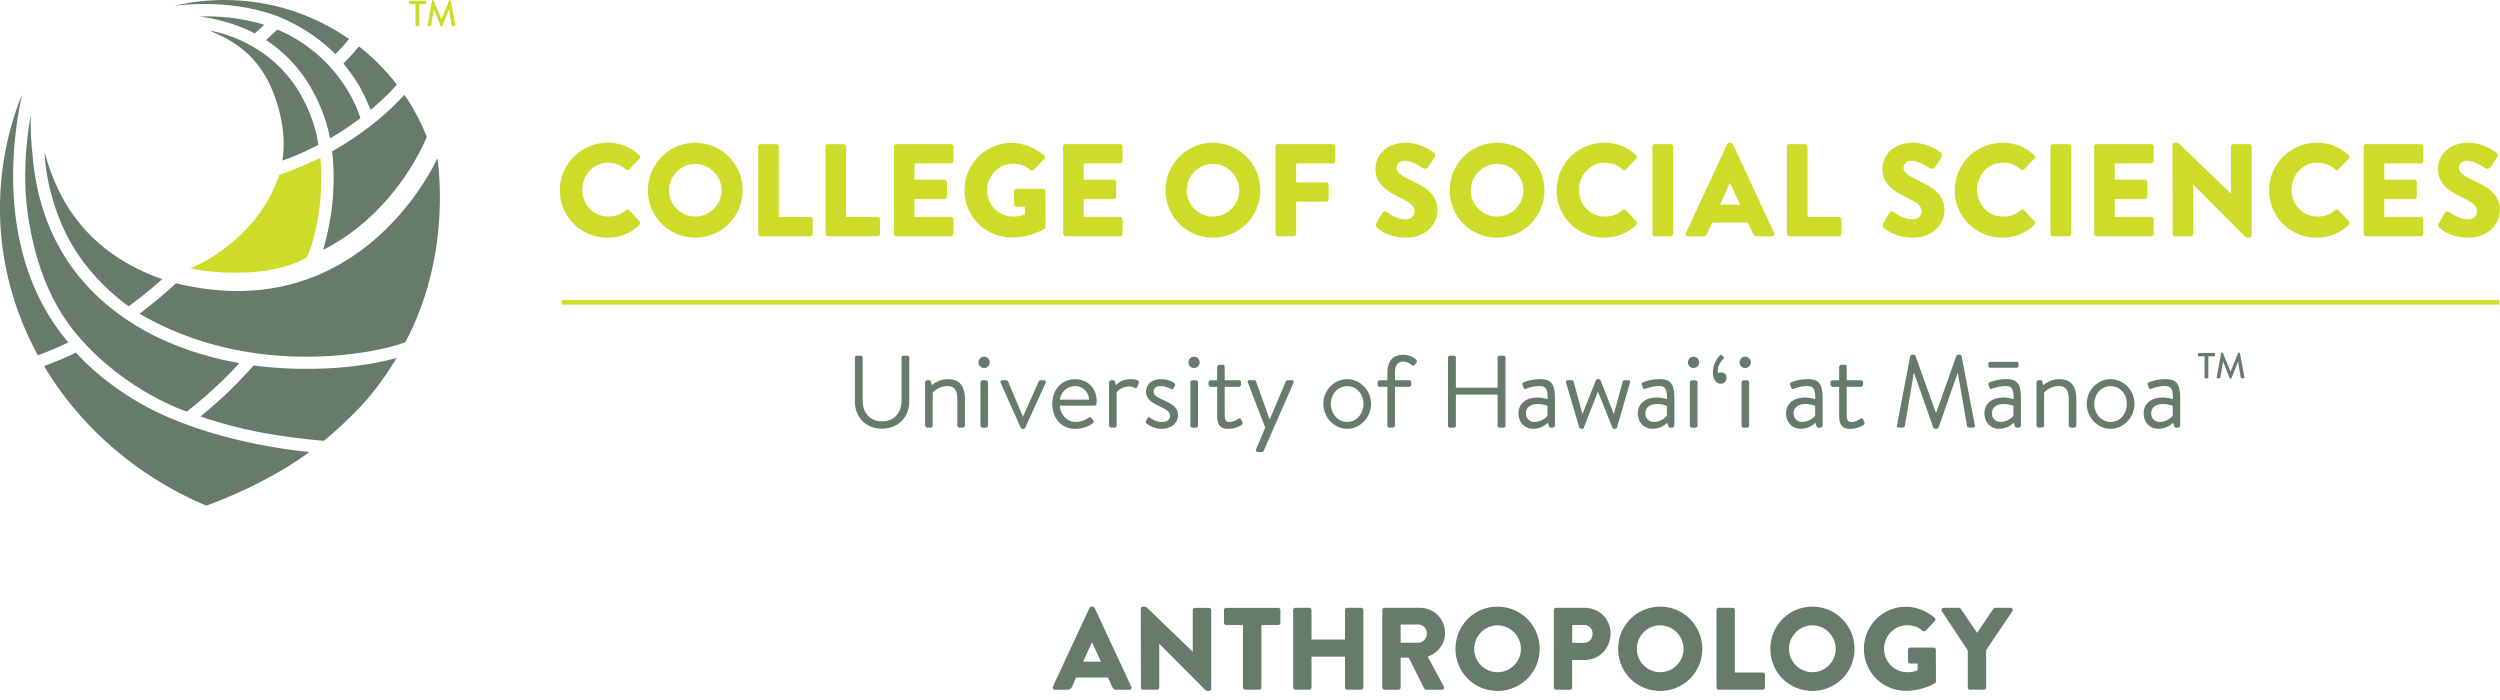
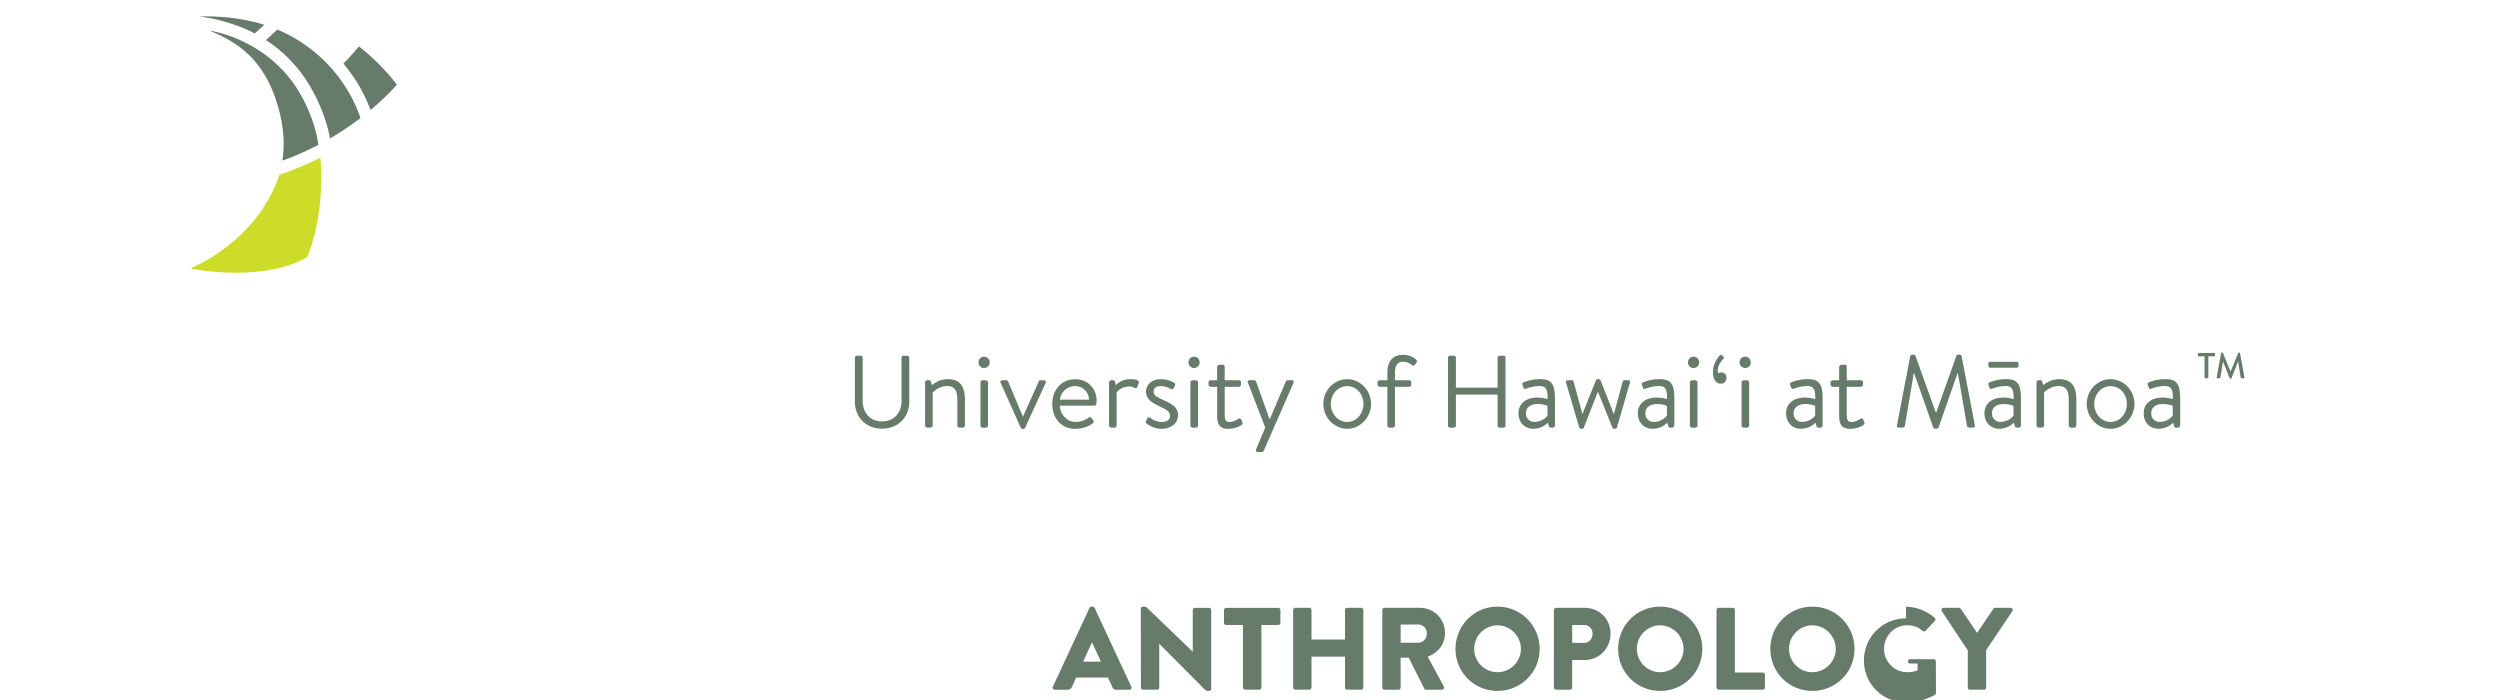
<svg xmlns="http://www.w3.org/2000/svg" viewBox="0 0 500 140">
-   <path fill="#cddc29" d="M112.36 59.99h387.51v.93H112.36z" />
  <path fill="#667b6a" d="M170.98 71.54c0-.21.18-.39.39-.39h.78c.23 0 .39.18.39.39v8.65c0 2.34 1.46 4.09 3.86 4.09s3.9-1.7 3.9-4.05v-8.69c0-.21.16-.39.39-.39h.78c.21 0 .39.18.39.39v8.77c0 3.12-2.22 5.42-5.46 5.42s-5.42-2.3-5.42-5.42v-8.77ZM185.02 76.49c0-.23.21-.45.45-.45h.33c.21 0 .33.08.37.29l.21.72s1.21-1.21 3.18-1.21c2.75 0 3.43 1.79 3.43 4.23v5.01c0 .25-.23.45-.45.45h-.62c-.25 0-.45-.21-.45-.45v-5.22c0-1.81-.62-2.65-2.01-2.65-1.79 0-2.92 1.31-2.92 1.31v6.55c0 .25-.23.45-.45.45h-.62c-.25 0-.45-.21-.45-.45v-8.59ZM195.7 72.49c0-.66.49-1.15 1.11-1.15s1.13.49 1.13 1.15c0 .6-.49 1.11-1.13 1.11s-1.11-.51-1.11-1.11Zm.39 4.01c0-.23.21-.45.45-.45h.62c.23 0 .45.23.45.45v8.59c0 .25-.23.45-.45.45h-.62c-.25 0-.45-.21-.45-.45V76.5ZM200.13 76.58c-.14-.29 0-.53.35-.53h.72c.23 0 .37.1.43.27l2.94 6.98h.04l3.12-6.98c.06-.16.21-.27.37-.27h.66c.37 0 .49.25.37.53l-4.09 8.94c-.04.12-.16.25-.39.25h-.12c-.21 0-.35-.12-.39-.25l-4.01-8.94ZM215.04 75.84c2.49 0 4.29 1.83 4.29 4.31 0 .16-.02.41-.04.58-.02.25-.23.41-.43.41h-6.9c.04 1.58 1.38 3.25 3.1 3.25 1.25 0 2.03-.43 2.57-.78.33-.23.47-.31.72.06l.25.35c.18.29.27.39-.08.66-.58.45-1.83 1.09-3.47 1.09-2.88 0-4.6-2.26-4.6-4.97s1.73-4.95 4.6-4.95Zm2.77 4.09c-.04-1.4-1.15-2.71-2.77-2.71s-2.88 1.23-3.06 2.71h5.83ZM221.82 76.49c0-.23.21-.45.45-.45h.33c.19 0 .35.1.41.33l.16.68s.94-1.21 2.92-1.21c.72 0 1.89.1 1.66.76l-.27.74c-.1.31-.33.33-.55.23-.23-.1-.57-.27-1.03-.27-1.83 0-2.57 1.21-2.57 1.21v6.57c0 .25-.23.45-.45.45h-.62c-.25 0-.45-.21-.45-.45v-8.59ZM229.25 84.61a.34.34 0 0 1-.06-.41l.29-.53c.12-.23.29-.31.55-.12.33.25 1.15.84 2.36.84.97 0 1.62-.45 1.62-1.19 0-.9-.74-1.27-2.12-1.95-1.25-.62-2.69-1.29-2.69-2.92 0-.99.74-2.49 2.94-2.49 1.23 0 2.26.41 2.71.74.21.17.25.37.1.64l-.21.39c-.14.27-.45.29-.66.16-.41-.25-1.07-.55-1.95-.55-1.05 0-1.4.6-1.4 1.05 0 .84.66 1.15 1.81 1.68 1.64.76 3.06 1.38 3.06 3.1 0 1.5-1.29 2.71-3.23 2.71-1.58 0-2.65-.7-3.14-1.15ZM237.69 72.49c0-.66.49-1.15 1.11-1.15s1.13.49 1.13 1.15c0 .6-.49 1.11-1.13 1.11s-1.11-.51-1.11-1.11Zm.39 4.01c0-.23.2-.45.45-.45h.62c.23 0 .45.23.45.45v8.59c0 .25-.23.45-.45.45h-.62c-.25 0-.45-.21-.45-.45V76.5ZM242.17 77.36c-.29 0-.47-.21-.47-.45v-.41c0-.27.18-.45.47-.45h1.25v-2.63c0-.25.23-.43.45-.45l.64-.04c.25-.02.43.21.43.45v2.67h2.79c.27 0 .47.18.47.45v.41c0 .25-.21.45-.47.45h-2.79v5.67c0 .99.31 1.36.84 1.36.88 0 1.48-.37 1.87-.62.37-.23.49-.04.6.19l.19.43c.12.31.08.45-.16.62-.41.29-1.4.76-2.67.76-1.81 0-2.18-1.15-2.18-2.63v-5.77h-1.25ZM249.58 76.55c-.12-.31 0-.51.37-.51h.86c.18 0 .35.1.41.27l2.69 7.54h.04l3.21-7.54a.44.44 0 0 1 .41-.27h.76c.37 0 .51.23.37.53l-5.94 13.56c-.06.14-.25.29-.41.29h-.74c-.37 0-.53-.25-.39-.57l1.83-4.34-3.47-8.96ZM269.44 75.84c2.63 0 4.77 2.26 4.77 4.93s-2.14 4.99-4.77 4.99-4.77-2.28-4.77-4.99 2.14-4.93 4.77-4.93Zm0 8.55c1.87 0 3.25-1.64 3.25-3.61s-1.38-3.55-3.25-3.55-3.27 1.62-3.27 3.55 1.4 3.61 3.27 3.61ZM277.48 77.36h-1.52c-.25 0-.45-.21-.45-.45v-.41c0-.27.21-.45.45-.45h1.52v-1.5c0-2.36 1.11-3.59 3.16-3.59 1.29 0 2.18.58 2.61.99.14.14.19.39.08.53l-.39.49c-.16.23-.33.21-.6.02-.51-.37-.94-.66-1.75-.66-1.09 0-1.6.8-1.6 2.22v1.5h2.81c.25 0 .45.18.45.45v.41c0 .25-.21.45-.45.45h-2.81v7.72c0 .25-.21.45-.45.45h-.62c-.25 0-.45-.21-.45-.45v-7.72ZM289.6 71.54c0-.21.19-.39.39-.39h.8c.23 0 .39.18.39.39v6h8.34v-6c0-.21.16-.39.39-.39h.8c.21 0 .39.18.39.39v13.6c0 .21-.19.39-.39.39h-.8c-.23 0-.39-.18-.39-.39v-6.22h-8.34v6.22c0 .21-.16.39-.39.39h-.8c-.21 0-.39-.18-.39-.39v-13.6ZM307.49 79.51c1.01 0 2.03.31 2.03.31.02-1.75-.21-2.61-1.56-2.61s-2.38.41-2.81.55c-.25.1-.37-.02-.45-.25l-.21-.55c-.08-.29.06-.41.29-.51.47-.21 1.7-.62 3.27-.62 2.42 0 2.94 1.19 2.94 3.99v5.26c0 .25-.21.45-.45.45h-.39c-.25 0-.33-.14-.39-.35l-.18-.64c-.49.49-1.48 1.21-2.94 1.21-1.66 0-2.94-1.19-2.94-3.1 0-1.81 1.36-3.14 3.8-3.14Zm-.6 4.87c1.17 0 2.2-.66 2.61-1.27v-1.93c-.31-.16-1.07-.37-2.01-.37-1.31 0-2.3.64-2.3 1.85 0 .96.66 1.72 1.71 1.72ZM319.56 78.38l-2.79 7.13c-.04.12-.17.25-.39.25h-.12c-.23 0-.35-.1-.41-.25l-2.63-8.94c-.08-.31 0-.53.37-.53h.7c.23 0 .39.1.43.27l1.75 6.45h.04l2.67-6.7c.04-.12.19-.23.41-.23h.12c.18 0 .35.1.39.23l2.65 6.72h.04l1.75-6.47c.04-.16.21-.27.39-.27h.72c.33 0 .43.23.33.53l-2.59 8.94c-.04.14-.21.25-.39.25h-.12c-.21 0-.35-.12-.41-.25l-2.86-7.13h-.04ZM331.37 79.51c1.01 0 2.03.31 2.03.31.02-1.75-.2-2.61-1.56-2.61s-2.38.41-2.81.55c-.25.1-.37-.02-.45-.25l-.21-.55c-.08-.29.06-.41.29-.51.47-.21 1.71-.62 3.27-.62 2.42 0 2.94 1.19 2.94 3.99v5.26c0 .25-.21.45-.45.45h-.39c-.25 0-.33-.14-.39-.35l-.19-.64c-.49.49-1.48 1.21-2.94 1.21-1.66 0-2.94-1.19-2.94-3.1 0-1.81 1.36-3.14 3.8-3.14Zm-.6 4.87c1.17 0 2.2-.66 2.61-1.27v-1.93c-.31-.16-1.07-.37-2.01-.37-1.31 0-2.3.64-2.3 1.85 0 .96.66 1.72 1.7 1.72ZM337.59 72.49c0-.66.49-1.15 1.11-1.15s1.13.49 1.13 1.15c0 .6-.49 1.11-1.13 1.11s-1.11-.51-1.11-1.11Zm.39 4.01c0-.23.21-.45.45-.45h.62c.23 0 .45.23.45.45v8.59c0 .25-.23.45-.45.45h-.62c-.25 0-.45-.21-.45-.45V76.5ZM344.14 76.74c-1.01 0-1.54-1.01-1.54-2.26 0-1.56.68-2.65 1.4-3.43.12-.12.23-.1.33-.02l.39.35c.14.14.08.27-.02.37-.58.62-1.15 1.38-1.15 2.44 0 .14.02.31.08.47.14-.1.47-.18.68-.18.66 0 .99.55.99 1.01 0 .72-.41 1.25-1.15 1.25ZM347.92 72.49c0-.66.49-1.15 1.11-1.15s1.13.49 1.13 1.15c0 .6-.49 1.11-1.13 1.11s-1.11-.51-1.11-1.11Zm.39 4.01c0-.23.21-.45.45-.45h.62c.23 0 .45.23.45.45v8.59c0 .25-.23.45-.45.45h-.62c-.25 0-.45-.21-.45-.45V76.5ZM361.02 79.51c1.01 0 2.03.31 2.03.31.02-1.75-.21-2.61-1.56-2.61s-2.38.41-2.81.55c-.25.1-.37-.02-.45-.25l-.21-.55c-.08-.29.06-.41.29-.51.47-.21 1.71-.62 3.27-.62 2.42 0 2.94 1.19 2.94 3.99v5.26c0 .25-.21.45-.45.45h-.39c-.25 0-.33-.14-.39-.35l-.19-.64c-.49.49-1.48 1.21-2.94 1.21-1.66 0-2.94-1.19-2.94-3.1 0-1.81 1.36-3.14 3.8-3.14Zm-.6 4.87c1.17 0 2.2-.66 2.61-1.27v-1.93c-.31-.16-1.07-.37-2.01-.37-1.31 0-2.3.64-2.3 1.85 0 .96.66 1.72 1.7 1.72ZM366.58 77.36c-.29 0-.47-.21-.47-.45v-.41c0-.27.18-.45.47-.45h1.25v-2.63c0-.25.23-.43.45-.45l.64-.04c.25-.02.43.21.43.45v2.67h2.79c.27 0 .47.18.47.45v.41c0 .25-.21.45-.47.45h-2.79v5.67c0 .99.31 1.36.84 1.36.88 0 1.48-.37 1.87-.62.37-.23.49-.04.6.19l.18.43c.12.31.08.45-.16.62-.41.29-1.4.76-2.67.76-1.81 0-2.18-1.15-2.18-2.63v-5.77h-1.25ZM382.04 71.23c.04-.16.21-.29.37-.29h.33c.14 0 .31.1.35.23l4.07 11.32h.1l4.01-11.32c.04-.12.21-.23.35-.23h.33c.16 0 .33.12.37.29l2.65 13.8c.06.29-.06.49-.37.49h-.82a.42.42 0 0 1-.37-.29l-1.83-10.58h-.08l-3.78 10.85c-.04.12-.23.23-.35.23H387c-.12 0-.31-.1-.35-.23l-3.82-10.85h-.08l-1.79 10.58c-.02.14-.21.29-.37.29h-.82c-.31 0-.43-.21-.37-.49l2.65-13.8ZM400.69 79.51c1.01 0 2.03.31 2.03.31.02-1.75-.21-2.61-1.56-2.61s-2.38.41-2.81.55c-.25.1-.37-.02-.45-.25l-.21-.55c-.08-.29.06-.41.29-.51.47-.21 1.71-.62 3.27-.62 2.42 0 2.94 1.19 2.94 3.99v5.26c0 .25-.2.45-.45.45h-.39c-.25 0-.33-.14-.39-.35l-.19-.64c-.49.49-1.48 1.21-2.94 1.21-1.66 0-2.94-1.19-2.94-3.1 0-1.81 1.36-3.14 3.8-3.14Zm-3.02-6.33v-.43c0-.23.17-.39.39-.39h5.26c.23 0 .39.16.39.39v.43c0 .21-.17.37-.39.37h-5.26c-.23 0-.39-.16-.39-.37Zm2.42 11.2c1.17 0 2.2-.66 2.61-1.27v-1.93c-.31-.16-1.07-.37-2.01-.37-1.31 0-2.3.64-2.3 1.85 0 .96.66 1.72 1.7 1.72ZM407.3 76.49c0-.23.21-.45.45-.45h.33c.21 0 .33.08.37.29l.21.72s1.21-1.21 3.18-1.21c2.75 0 3.43 1.79 3.43 4.23v5.01c0 .25-.23.45-.45.45h-.62c-.25 0-.45-.21-.45-.45v-5.22c0-1.81-.62-2.65-2.01-2.65-1.79 0-2.92 1.31-2.92 1.31v6.55c0 .25-.23.45-.45.45h-.62c-.25 0-.45-.21-.45-.45v-8.59ZM422.12 75.84c2.63 0 4.77 2.26 4.77 4.93s-2.14 4.99-4.77 4.99-4.77-2.28-4.77-4.99 2.14-4.93 4.77-4.93Zm0 8.55c1.87 0 3.25-1.64 3.25-3.61s-1.38-3.55-3.25-3.55-3.27 1.62-3.27 3.55 1.4 3.61 3.27 3.61ZM432.54 79.51c1.01 0 2.03.31 2.03.31.02-1.75-.21-2.61-1.56-2.61s-2.38.41-2.81.55c-.25.1-.37-.02-.45-.25l-.21-.55c-.08-.29.06-.41.29-.51.47-.21 1.71-.62 3.27-.62 2.42 0 2.94 1.19 2.94 3.99v5.26c0 .25-.21.45-.45.45h-.39c-.25 0-.33-.14-.39-.35l-.19-.64c-.49.49-1.48 1.21-2.94 1.21-1.66 0-2.94-1.19-2.94-3.1 0-1.81 1.36-3.14 3.8-3.14Zm-.6 4.87c1.17 0 2.2-.66 2.61-1.27v-1.93c-.31-.16-1.07-.37-2.01-.37-1.31 0-2.3.64-2.3 1.85 0 .96.66 1.72 1.7 1.72ZM440.92 71.27h-1.18c-.08 0-.14-.06-.14-.14v-.41c0-.07.06-.14.14-.14h3.11c.08 0 .14.07.14.14v.41c0 .07-.06.14-.14.14h-1.18v4.24c0 .07-.07.14-.14.14h-.48a.15.15 0 0 1-.14-.14v-4.24ZM444.22 70.63c.01-.06.07-.11.13-.11h.12s.11.04.12.08l1.51 3.69h.03l1.5-3.69s.07-.08.12-.08h.12c.06 0 .12.05.13.11l.89 4.85c.02.1-.03.17-.13.17h-.47c-.06 0-.12-.05-.14-.1l-.53-3.23h-.02l-1.3 3.32s-.06.08-.12.08h-.13c-.06 0-.11-.04-.12-.08l-1.31-3.32h-.03l-.52 3.23s-.07.1-.13.1h-.47c-.1 0-.15-.07-.14-.17l.89-4.85Z" />
-   <path fill="#cddc29" d="M121.48 28.56c2.63 0 4.58.82 6.37 2.45.24.21.24.53.03.74l-2.05 2.13a.47.47 0 0 1-.66 0c-1.08-.95-2.26-1.34-3.55-1.34-2.97 0-5.16 2.47-5.16 5.42s2.21 5.35 5.19 5.35c1.45 0 2.58-.45 3.53-1.26.18-.16.53-.16.68.03l2.05 2.19c.18.18.16.53-.03.71-1.79 1.74-4.06 2.55-6.4 2.55-5.27 0-9.51-4.19-9.51-9.45s4.24-9.51 9.51-9.51ZM139.04 28.56c5.27 0 9.48 4.24 9.48 9.51s-4.21 9.45-9.48 9.45-9.45-4.19-9.45-9.45 4.19-9.51 9.45-9.51Zm0 14.75c2.9 0 5.27-2.37 5.27-5.24s-2.37-5.29-5.27-5.29-5.24 2.4-5.24 5.29 2.37 5.24 5.24 5.24ZM151.64 29.32c0-.26.21-.5.5-.5h3.13c.26 0 .5.24.5.5v14.06h6.27c.29 0 .5.24.5.5v2.87c0 .26-.21.5-.5.5h-9.9c-.29 0-.5-.24-.5-.5V29.32ZM165.1 29.32c0-.26.21-.5.5-.5h3.13c.26 0 .5.24.5.5v14.06h6.27c.29 0 .5.24.5.5v2.87c0 .26-.21.5-.5.5h-9.9c-.29 0-.5-.24-.5-.5V29.32ZM178.78 29.32c0-.26.21-.5.5-.5h10.9c.29 0 .5.24.5.5v2.87c0 .26-.21.5-.5.5h-7.29v3.26h6c.26 0 .5.24.5.5v2.87c0 .29-.24.5-.5.5h-6v3.55h7.29c.29 0 .5.24.5.5v2.87c0 .26-.21.5-.5.5h-10.9c-.29 0-.5-.24-.5-.5V29.31ZM202.37 28.59c2.21 0 4.63.92 6.43 2.47.24.18.26.5.05.71l-2.08 2.21c-.21.18-.5.18-.71.03-1-.92-2.16-1.26-3.45-1.26-2.87 0-5.19 2.42-5.19 5.32s2.34 5.24 5.21 5.24c.76 0 1.55-.11 2.34-.42v-1.53h-1.66c-.29 0-.5-.21-.5-.47v-2.61c0-.29.21-.5.5-.5h5.29c.26 0 .47.24.47.5l.03 7.08c0 .24-.1.34-.21.42 0 0-2.71 1.71-6.53 1.71-5.24 0-9.45-4.16-9.45-9.43s4.21-9.48 9.45-9.48ZM212.63 29.32c0-.26.21-.5.5-.5h10.9c.29 0 .5.24.5.5v2.87c0 .26-.21.5-.5.5h-7.29v3.26h6c.26 0 .5.24.5.5v2.87c0 .29-.24.5-.5.5h-6v3.55h7.29c.29 0 .5.24.5.5v2.87c0 .26-.21.5-.5.5h-10.9c-.29 0-.5-.24-.5-.5V29.31ZM242.57 28.56c5.27 0 9.48 4.24 9.48 9.51s-4.21 9.45-9.48 9.45-9.45-4.19-9.45-9.45 4.19-9.51 9.45-9.51Zm0 14.75c2.9 0 5.27-2.37 5.27-5.24s-2.37-5.29-5.27-5.29-5.24 2.4-5.24 5.29 2.37 5.24 5.24 5.24ZM255.12 29.32c0-.26.21-.5.5-.5h10.9c.29 0 .5.24.5.5v2.87c0 .26-.21.5-.5.5h-7.29v3.79h6c.26 0 .5.24.5.5v2.87c0 .26-.24.5-.5.5h-6v6.4c0 .26-.24.5-.5.5h-3.11c-.29 0-.5-.24-.5-.5V29.32ZM275.36 45.49c-.21-.21-.29-.45-.11-.79l1.21-2.13c.21-.34.63-.34.89-.16.74.5 2.08 1.45 3.74 1.45 1.05 0 1.82-.66 1.82-1.58 0-1.11-.97-1.82-2.71-2.66-2.55-1.24-5.11-2.66-5.11-5.82 0-2.61 2.03-5.24 6.08-5.24 2.74 0 4.84 1.4 5.64 1.98.32.18.26.66.16.84l-1.34 2.03c-.18.29-.63.5-1.16.18-.61-.42-2.16-1.42-3.55-1.42-1.11 0-1.61.68-1.61 1.45 0 .87 1.03 1.55 2.87 2.45 2.32 1.13 5.32 2.42 5.32 6 0 2.71-2.34 5.45-6.21 5.45-3.42 0-5.32-1.42-5.93-2.03ZM299.4 28.56c5.27 0 9.48 4.24 9.48 9.51s-4.21 9.45-9.48 9.45-9.45-4.19-9.45-9.45 4.19-9.51 9.45-9.51Zm0 14.75c2.9 0 5.27-2.37 5.27-5.24s-2.37-5.29-5.27-5.29-5.24 2.4-5.24 5.29 2.37 5.24 5.24 5.24ZM320.82 28.56c2.63 0 4.58.82 6.37 2.45.24.21.24.53.03.74l-2.05 2.13a.47.47 0 0 1-.66 0c-1.08-.95-2.26-1.34-3.55-1.34-2.97 0-5.16 2.47-5.16 5.42s2.21 5.35 5.19 5.35c1.45 0 2.58-.45 3.53-1.26.18-.16.53-.16.69.03l2.05 2.19c.18.18.16.53-.03.71-1.79 1.74-4.05 2.55-6.4 2.55-5.27 0-9.51-4.19-9.51-9.45s4.24-9.51 9.51-9.51ZM330.48 29.32c0-.26.24-.5.5-.5h3.16c.26 0 .5.24.5.5v17.43c0 .26-.24.5-.5.5h-3.16c-.26 0-.5-.24-.5-.5V29.32ZM337.19 46.57l8.24-17.72c.08-.16.26-.29.45-.29h.26c.18 0 .37.13.45.29l8.24 17.72c.16.34-.05.69-.45.69h-2.92c-.47 0-.68-.16-.92-.66l-.95-2.08h-7.16l-.95 2.11c-.13.32-.42.63-.95.63h-2.9c-.39 0-.61-.34-.45-.69Zm10.82-5.63-2-4.34h-.03L344 40.94h4ZM357.38 29.32c0-.26.21-.5.5-.5h3.13c.26 0 .5.24.5.5v14.06h6.27c.29 0 .5.24.5.5v2.87c0 .26-.21.5-.5.5h-9.9c-.29 0-.5-.24-.5-.5V29.32ZM376.75 45.49c-.21-.21-.29-.45-.11-.79l1.21-2.13c.21-.34.63-.34.89-.16.74.5 2.08 1.45 3.74 1.45 1.05 0 1.82-.66 1.82-1.58 0-1.11-.97-1.82-2.71-2.66-2.55-1.24-5.11-2.66-5.11-5.82 0-2.61 2.03-5.24 6.08-5.24 2.74 0 4.84 1.4 5.64 1.98.32.18.26.66.16.84l-1.34 2.03c-.18.29-.63.5-1.16.18-.61-.42-2.16-1.42-3.55-1.42-1.11 0-1.61.68-1.61 1.45 0 .87 1.03 1.55 2.87 2.45 2.32 1.13 5.32 2.42 5.32 6 0 2.71-2.34 5.45-6.21 5.45-3.42 0-5.32-1.42-5.93-2.03ZM400.45 28.56c2.63 0 4.58.82 6.37 2.45.24.21.24.53.03.74l-2.05 2.13a.47.47 0 0 1-.66 0c-1.08-.95-2.26-1.34-3.55-1.34-2.97 0-5.16 2.47-5.16 5.42s2.21 5.35 5.19 5.35c1.45 0 2.58-.45 3.53-1.26.18-.16.53-.16.69.03l2.05 2.19c.18.18.16.53-.03.71-1.79 1.74-4.05 2.55-6.4 2.55-5.27 0-9.51-4.19-9.51-9.45s4.24-9.51 9.51-9.51ZM410.08 29.32c0-.26.24-.5.5-.5h3.16c.26 0 .5.24.5.5v17.43c0 .26-.24.5-.5.5h-3.16c-.26 0-.5-.24-.5-.5V29.32ZM418.84 29.32c0-.26.21-.5.5-.5h10.9c.29 0 .5.24.5.5v2.87c0 .26-.21.5-.5.5h-7.29v3.26h6c.26 0 .5.24.5.5v2.87c0 .29-.24.5-.5.5h-6v3.55h7.29c.29 0 .5.24.5.5v2.87c0 .26-.21.5-.5.5h-10.9c-.29 0-.5-.24-.5-.5V29.31ZM434.48 29.03c0-.26.24-.47.5-.47h.4c.26 0 .45.18.66.4l10.11 9.72h.03v-9.35c0-.26.21-.5.5-.5h3.16c.26 0 .5.24.5.5v17.72c0 .32-.24.47-.5.47h-.26c-.26 0-.45-.08-.66-.29l-10.24-10.3h-.03v9.82c0 .26-.21.5-.5.5h-3.13c-.26 0-.5-.24-.5-.5l-.03-17.72ZM463.33 28.56c2.63 0 4.58.82 6.37 2.45.24.21.24.53.03.74l-2.05 2.13a.47.47 0 0 1-.66 0c-1.08-.95-2.26-1.34-3.55-1.34-2.97 0-5.16 2.47-5.16 5.42s2.21 5.35 5.19 5.35c1.45 0 2.58-.45 3.53-1.26.18-.16.53-.16.69.03l2.05 2.19c.18.18.16.53-.03.71-1.79 1.74-4.05 2.55-6.4 2.55-5.27 0-9.51-4.19-9.51-9.45s4.24-9.51 9.51-9.51ZM472.75 29.32c0-.26.21-.5.5-.5h10.9c.29 0 .5.24.5.5v2.87c0 .26-.21.5-.5.5h-7.29v3.26h6c.26 0 .5.24.5.5v2.87c0 .29-.24.5-.5.5h-6v3.55h7.29c.29 0 .5.24.5.5v2.87c0 .26-.21.5-.5.5h-10.9c-.29 0-.5-.24-.5-.5V29.31ZM487.86 45.49c-.21-.21-.29-.45-.11-.79l1.21-2.13c.21-.34.63-.34.89-.16.74.5 2.08 1.45 3.74 1.45 1.05 0 1.82-.66 1.82-1.58 0-1.11-.97-1.82-2.71-2.66-2.55-1.24-5.11-2.66-5.11-5.82 0-2.61 2.03-5.24 6.08-5.24 2.74 0 4.84 1.4 5.63 1.98.32.18.26.66.16.84l-1.34 2.03c-.18.29-.63.5-1.16.18-.61-.42-2.16-1.42-3.56-1.42-1.11 0-1.61.68-1.61 1.45 0 .87 1.03 1.55 2.87 2.45 2.32 1.13 5.32 2.42 5.32 6 0 2.71-2.34 5.45-6.21 5.45-3.42 0-5.32-1.42-5.93-2.03ZM83.11.82h-1.18c-.08 0-.14-.06-.14-.14v-.4c0-.07.06-.14.14-.14h3.11c.08 0 .14.06.14.14v.4c0 .07-.06.14-.14.14h-1.18v4.24c0 .07-.07.14-.14.14h-.48a.15.15 0 0 1-.14-.14V.82ZM86.4.18c.01-.06.07-.11.13-.11h.12s.11.04.12.08l1.51 3.69h.03l1.5-3.69s.07-.08.12-.08h.12c.06 0 .12.05.13.11l.89 4.85c.02.1-.03.17-.13.17h-.47c-.06 0-.12-.05-.14-.1l-.53-3.23h-.02l-1.3 3.32s-.06.08-.12.08h-.13c-.06 0-.11-.04-.12-.08L86.8 1.87h-.03l-.52 3.23s-.07.1-.13.1h-.47c-.1 0-.15-.07-.14-.17l.9-4.85Z" />
  <path fill="#667b6a" d="M52.85 4.97s-5.33-1.93-13.02-1.68c6.63.82 11.13 3.4 11.13 3.4l1.89-1.72ZM53.2 8.02c1.64 1.04 5.23 3.65 8.12 8.11 3.88 6 4.68 11.55 4.68 11.55.59-.34 1.87-1.1 3.08-1.91 1.31-.88 2.55-1.79 3.01-2.13 0 0-1.57-5.73-6.84-11.09-3.9-3.97-7.94-5.89-9.78-6.64l-2.26 2.1ZM63.68 28.97c-2.2 1.1-4.51 2.24-7.21 3.15.52-3.27.32-6.67-.86-10.8-2.76-9.67-8.39-13.01-13.7-15.19 0 0 10.63 1.33 17.28 11.24 3.96 6.08 4.48 11.6 4.48 11.6ZM68.69 12.69c.35-.33.9-.88 1.48-1.53.96-1.08 1.63-1.88 1.63-1.88 2.83 2.22 5.38 4.79 7.57 7.63 0 0-.64.87-2.62 2.74-1.34 1.26-2.2 1.99-2.62 2.34 0 0-1-2.54-2.2-4.66-1.2-2.12-3.25-4.65-3.25-4.65Z" />
-   <path fill="#667b6a" d="M34.7 1.2C37.97.42 41.37 0 44.88 0c9.27 0 17.87 2.89 24.93 7.8 0 0-.5.67-1.41 1.65-.58.62-1.07 1.12-1.35 1.4 0 0-4.18-4.72-11.77-7.69C45.24-.53 34.7 1.2 34.7 1.2ZM6.47 30.59c.91 12.23 5.92 25.47 20.74 34.54 6.1 3.73 13.43 6.23 20.64 7.5-4.46 5.06-10.49 9.69-10.49 9.69s-12.01-3.86-21.58-14.93c-5.02-5.8-8.54-13.38-10.19-24.34-1.08-7.39-.4-14.59.55-20.11 0 0-.01 3.1.06 4.52s.27 3.13.27 3.13ZM17.55 72.47" />
-   <path fill="#667b6a" d="M8.93 30.42c2.45 9.18 7.88 19.19 21.71 24.74 0 0 .66.3 1.82.64 0 0-1.36 1.25-3.38 2.89-1.71 1.39-2.99 2.31-3.33 2.56 0 0-7.49-4.99-11.98-13.42-4.84-9.1-4.84-17.4-4.84-17.4ZM13.68 68.49C1.55 54.28 1.07 34.54 4.4 18.91A60.748 60.748 0 0 0 .08 38.47c-.61 11.68 2.16 22.81 7.49 32.57 0 0 1.27-.42 2.93-1.13 1.66-.71 3.18-1.42 3.18-1.42ZM61.87 90.4c-4.63 3.46-10.34 6.4-14.41 8.21-4.07 1.81-6.23 2.51-6.23 2.51-11.77-4.99-21.76-12.91-28.96-22.69l-1.15-1.62c-.81-1.17-1.58-2.37-2.31-3.59 0 0 1.72-.65 3.44-1.36 1.32-.55 2.48-1.12 2.95-1.35 0 0 7.03 8.38 19.67 13.44 13.01 5.35 27 6.44 27 6.44ZM27.91 62.74c22.84 13.34 48.28 7.7 53.17 5.68 4.05-7.67 6.33-16.29 6.8-25.39.2-3.83.09-7.72-.4-11.41 0 0-14.97 34.17-52.27 25.03 0 0-1.46 1.36-3.37 2.96s-3.92 3.13-3.92 3.13Z" />
-   <path fill="#667b6a" d="M40.1 83.3c.98-.82 3.75-3.15 5.54-4.89 2.22-2.14 5.11-5.32 5.11-5.32s6.15.97 14.57.59 14-2.1 14-2.1c-.63 1.07-3.4 5.66-7.02 9.53a85.29 85.29 0 0 1-7.5 7.05s-6.06-.45-12.63-1.68c-6.57-1.22-12.08-3.19-12.08-3.19ZM66.42 30.28s.57 3.81.15 9.31c-.42 5.5-1.95 10.39-1.95 10.39 15.04-7.65 20.73-22.62 20.73-22.62-1.19-3-2.67-5.77-4.47-8.4-2.29 2.49-6.81 6.98-14.45 11.31" />
  <path fill="#cddc29" d="M61.41 51.42c-7.88 4.74-21.33 2.85-23.33 2.23 0 0 13.16-5 17.79-18.68 0 0 1.76-.59 4.13-1.57 1.88-.78 3.48-1.58 4.06-1.87 0 0 .56 4.05-.18 10.15-.74 6.1-2.47 9.74-2.47 9.74Z" />
-   <path fill="#667b6a" d="m210.57 137.34 7.33-15.75c.07-.14.23-.26.4-.26h.23c.16 0 .33.12.4.26l7.33 15.75c.14.3-.05.61-.4.61h-2.6c-.42 0-.61-.14-.82-.59l-.84-1.85h-6.37l-.84 1.87c-.12.28-.37.56-.84.56h-2.57c-.35 0-.54-.3-.4-.61Zm9.62-5.01-1.78-3.86h-.02l-1.76 3.86h3.56ZM228.16 121.75c0-.23.21-.42.44-.42h.35c.23 0 .4.16.59.35l8.99 8.64h.02v-8.31c0-.23.19-.44.44-.44h2.81c.23 0 .44.21.44.44v15.75c0 .28-.21.42-.44.42h-.23c-.23 0-.4-.07-.59-.26l-9.11-9.15h-.02v8.73c0 .23-.19.44-.44.44h-2.79c-.23 0-.44-.21-.44-.44l-.02-15.75ZM248.59 125h-3.35c-.26 0-.44-.21-.44-.44v-2.55c0-.23.19-.44.44-.44h10.39c.26 0 .45.21.45.44v2.55c0 .23-.19.44-.45.44h-3.35v12.5c0 .23-.21.44-.44.44h-2.81c-.23 0-.44-.21-.44-.44V125ZM258.63 122c0-.23.21-.44.44-.44h2.79c.26 0 .44.21.44.44v5.9h6.7V122c0-.23.19-.44.44-.44h2.79c.23 0 .44.21.44.44v15.5c0 .23-.21.44-.44.44h-2.79c-.26 0-.44-.21-.44-.44v-6.16h-6.7v6.16c0 .23-.19.44-.44.44h-2.79c-.23 0-.44-.21-.44-.44V122ZM276.45 122c0-.23.19-.44.45-.44h7c2.97 0 5.1 2.27 5.1 5.06 0 2.15-1.29 3.89-3.46 4.7l3.21 5.95c.16.3 0 .68-.4.68h-3.11a.45.45 0 0 1-.38-.21l-3.11-6.2h-1.62v5.97c0 .23-.21.44-.44.44h-2.78c-.26 0-.45-.21-.45-.44v-15.5Zm7.14 6.55c.96 0 1.78-.77 1.78-1.87s-.82-1.78-1.78-1.78h-3.46v3.65h3.46ZM299.5 121.33c4.68 0 8.43 3.77 8.43 8.45s-3.75 8.4-8.43 8.4-8.4-3.72-8.4-8.4 3.72-8.45 8.4-8.45Zm0 13.11c2.57 0 4.68-2.11 4.68-4.66s-2.11-4.71-4.68-4.71-4.66 2.13-4.66 4.71 2.11 4.66 4.66 4.66ZM310.78 122c0-.23.19-.44.45-.44h5.64c3.09 0 5.24 2.34 5.24 5.17s-2.15 5.27-5.22 5.27h-2.46v5.5c0 .23-.21.44-.44.44h-2.76c-.26 0-.45-.21-.45-.44V122Zm6.02 6.58c1.01 0 1.71-.8 1.71-1.85 0-.98-.7-1.73-1.71-1.73h-2.36v3.58h2.36ZM332.03 121.33c4.68 0 8.43 3.77 8.43 8.45s-3.75 8.4-8.43 8.4-8.4-3.72-8.4-8.4 3.72-8.45 8.4-8.45Zm0 13.11c2.57 0 4.68-2.11 4.68-4.66s-2.11-4.71-4.68-4.71-4.66 2.13-4.66 4.71 2.11 4.66 4.66 4.66ZM343.3 122c0-.23.19-.44.44-.44h2.79c.23 0 .44.21.44.44v12.5h5.57c.26 0 .45.21.45.44v2.55c0 .23-.19.44-.45.44h-8.8c-.26 0-.44-.21-.44-.44v-15.5ZM362.47 121.33c4.68 0 8.43 3.77 8.43 8.45s-3.74 8.4-8.43 8.4-8.4-3.72-8.4-8.4 3.72-8.45 8.4-8.45Zm0 13.11c2.57 0 4.68-2.11 4.68-4.66s-2.11-4.71-4.68-4.71-4.66 2.13-4.66 4.71 2.11 4.66 4.66 4.66ZM381.21 121.35c1.97 0 4.12.82 5.71 2.2.21.16.23.44.05.63l-1.85 1.97c-.19.16-.45.16-.63.02-.89-.82-1.92-1.12-3.07-1.12-2.55 0-4.61 2.15-4.61 4.73s2.08 4.66 4.63 4.66c.68 0 1.38-.09 2.08-.37v-1.36h-1.47c-.26 0-.45-.19-.45-.42v-2.32c0-.26.19-.45.45-.45h4.7c.23 0 .42.21.42.45l.02 6.3a.4.4 0 0 1-.19.37s-2.41 1.52-5.81 1.52c-4.66 0-8.4-3.7-8.4-8.38s3.75-8.43 8.4-8.43ZM393.54 130.06l-5.17-7.82c-.19-.3 0-.68.38-.68h3.04c.19 0 .3.12.38.21l3.25 4.8 3.25-4.8c.07-.09.16-.21.38-.21h3.04c.38 0 .56.37.38.68l-5.24 7.79v7.47c0 .23-.21.44-.44.44H394c-.26 0-.44-.21-.44-.44v-7.44Z" />
+   <path fill="#667b6a" d="m210.57 137.34 7.33-15.75c.07-.14.23-.26.4-.26h.23c.16 0 .33.12.4.26l7.33 15.75c.14.3-.05.61-.4.61h-2.6c-.42 0-.61-.14-.82-.59l-.84-1.85h-6.37l-.84 1.87c-.12.28-.37.56-.84.56h-2.57c-.35 0-.54-.3-.4-.61Zm9.62-5.01-1.78-3.86h-.02l-1.76 3.86h3.56ZM228.16 121.75c0-.23.21-.42.44-.42h.35c.23 0 .4.16.59.35l8.99 8.64h.02v-8.31c0-.23.19-.44.44-.44h2.81c.23 0 .44.21.44.44v15.75c0 .28-.21.42-.44.42h-.23c-.23 0-.4-.07-.59-.26l-9.11-9.15h-.02v8.73c0 .23-.19.44-.44.44h-2.79c-.23 0-.44-.21-.44-.44l-.02-15.75ZM248.59 125h-3.35c-.26 0-.44-.21-.44-.44v-2.55c0-.23.19-.44.44-.44h10.39c.26 0 .45.21.45.44v2.55c0 .23-.19.44-.45.44h-3.35v12.5c0 .23-.21.44-.44.44h-2.81c-.23 0-.44-.21-.44-.44V125ZM258.63 122c0-.23.21-.44.44-.44h2.79c.26 0 .44.21.44.44v5.9h6.7V122c0-.23.19-.44.44-.44h2.79c.23 0 .44.21.44.44v15.5c0 .23-.21.44-.44.44h-2.79c-.26 0-.44-.21-.44-.44v-6.16h-6.7v6.16c0 .23-.19.44-.44.44h-2.79c-.23 0-.44-.21-.44-.44V122ZM276.45 122c0-.23.19-.44.45-.44h7c2.97 0 5.1 2.27 5.1 5.06 0 2.15-1.29 3.89-3.46 4.7l3.21 5.95c.16.3 0 .68-.4.68h-3.11a.45.45 0 0 1-.38-.21l-3.11-6.2h-1.62v5.97c0 .23-.21.44-.44.44h-2.78c-.26 0-.45-.21-.45-.44v-15.5Zm7.14 6.55c.96 0 1.78-.77 1.78-1.87s-.82-1.78-1.78-1.78h-3.46v3.65h3.46ZM299.5 121.33c4.68 0 8.43 3.77 8.43 8.45s-3.75 8.4-8.43 8.4-8.4-3.72-8.4-8.4 3.72-8.45 8.4-8.45Zm0 13.11c2.57 0 4.68-2.11 4.68-4.66s-2.11-4.71-4.68-4.71-4.66 2.13-4.66 4.71 2.11 4.66 4.66 4.66ZM310.78 122c0-.23.19-.44.45-.44h5.64c3.09 0 5.24 2.34 5.24 5.17s-2.15 5.27-5.22 5.27h-2.46v5.5c0 .23-.21.44-.44.44h-2.76c-.26 0-.45-.21-.45-.44V122Zm6.02 6.58c1.01 0 1.71-.8 1.71-1.85 0-.98-.7-1.73-1.71-1.73h-2.36v3.58h2.36ZM332.03 121.33c4.68 0 8.43 3.77 8.43 8.45s-3.75 8.4-8.43 8.4-8.4-3.72-8.4-8.4 3.72-8.45 8.4-8.45Zm0 13.11c2.57 0 4.68-2.11 4.68-4.66s-2.11-4.71-4.68-4.71-4.66 2.13-4.66 4.71 2.11 4.66 4.66 4.66ZM343.3 122c0-.23.19-.44.44-.44h2.79c.23 0 .44.21.44.44v12.5h5.57c.26 0 .45.21.45.44v2.55c0 .23-.19.44-.45.44h-8.8c-.26 0-.44-.21-.44-.44v-15.5ZM362.47 121.33c4.68 0 8.43 3.77 8.43 8.45s-3.74 8.4-8.43 8.4-8.4-3.72-8.4-8.4 3.72-8.45 8.4-8.45Zm0 13.11c2.57 0 4.68-2.11 4.68-4.66s-2.11-4.71-4.68-4.71-4.66 2.13-4.66 4.71 2.11 4.66 4.66 4.66ZM381.21 121.35c1.97 0 4.12.82 5.71 2.2.21.16.23.44.05.63l-1.85 1.97c-.19.16-.45.16-.63.02-.89-.82-1.92-1.12-3.07-1.12-2.55 0-4.61 2.15-4.61 4.73s2.08 4.66 4.63 4.66c.68 0 1.38-.09 2.08-.37v-1.36h-1.47c-.26 0-.45-.19-.45-.42c0-.26.19-.45.45-.45h4.7c.23 0 .42.21.42.45l.02 6.3a.4.4 0 0 1-.19.37s-2.41 1.52-5.81 1.52c-4.66 0-8.4-3.7-8.4-8.38s3.75-8.43 8.4-8.43ZM393.54 130.06l-5.17-7.82c-.19-.3 0-.68.38-.68h3.04c.19 0 .3.12.38.21l3.25 4.8 3.25-4.8c.07-.09.16-.21.38-.21h3.04c.38 0 .56.37.38.68l-5.24 7.79v7.47c0 .23-.21.44-.44.44H394c-.26 0-.44-.21-.44-.44v-7.44Z" />
</svg>